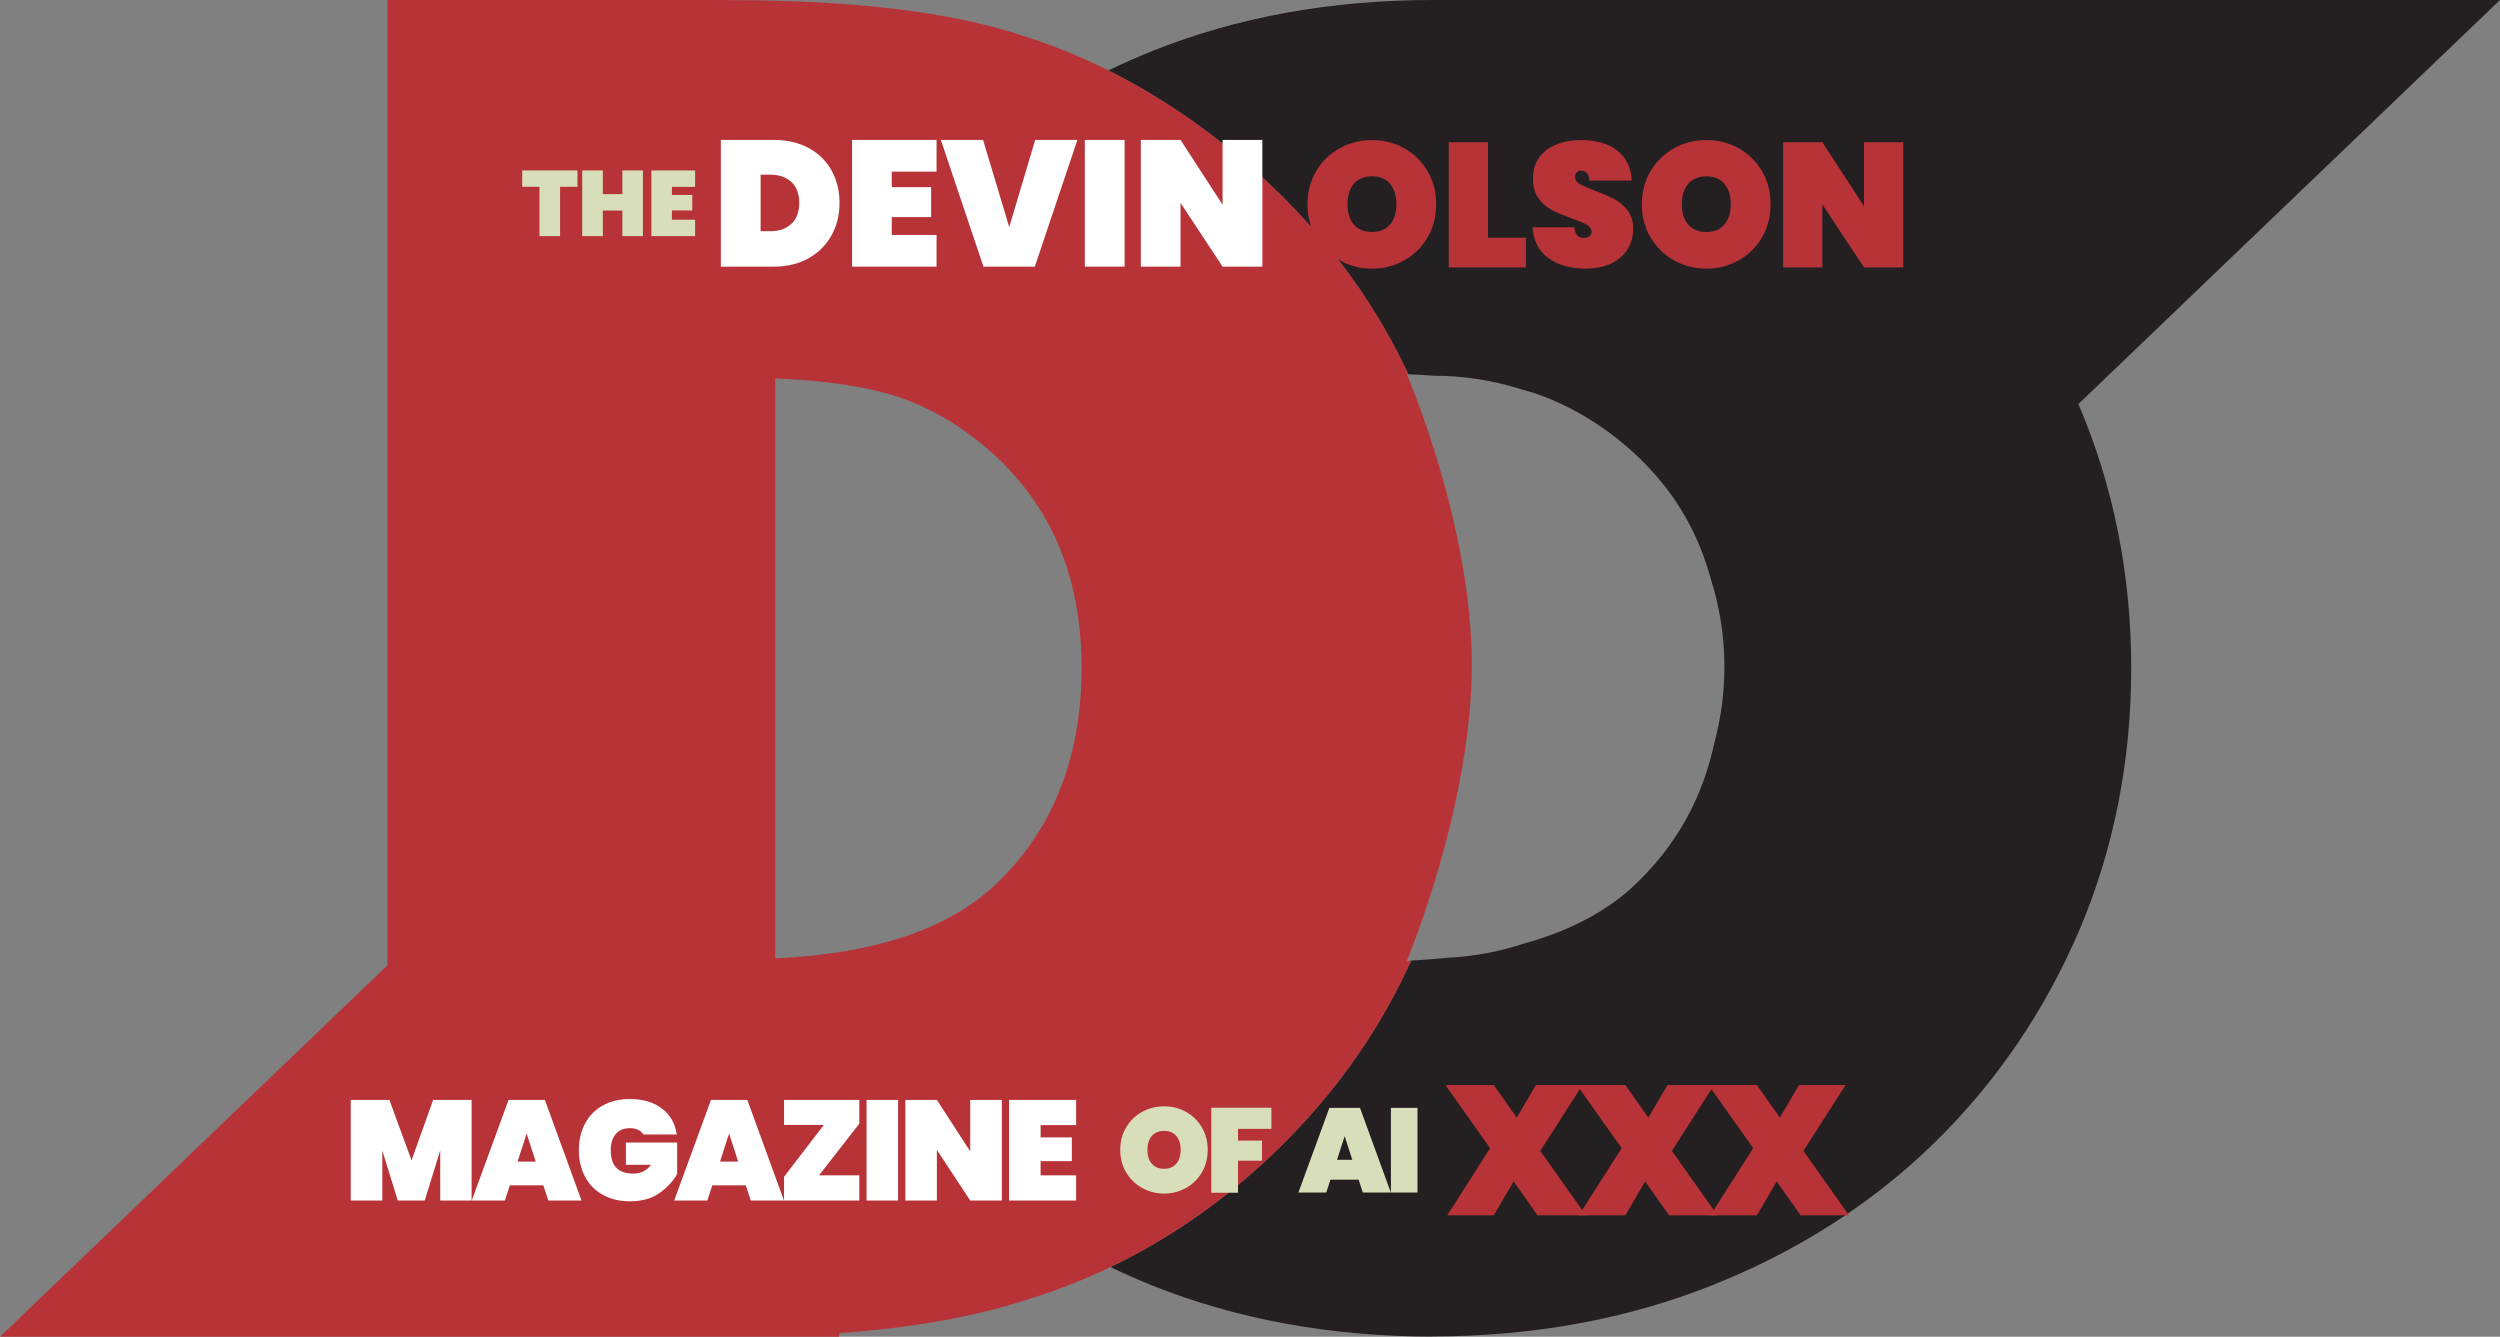
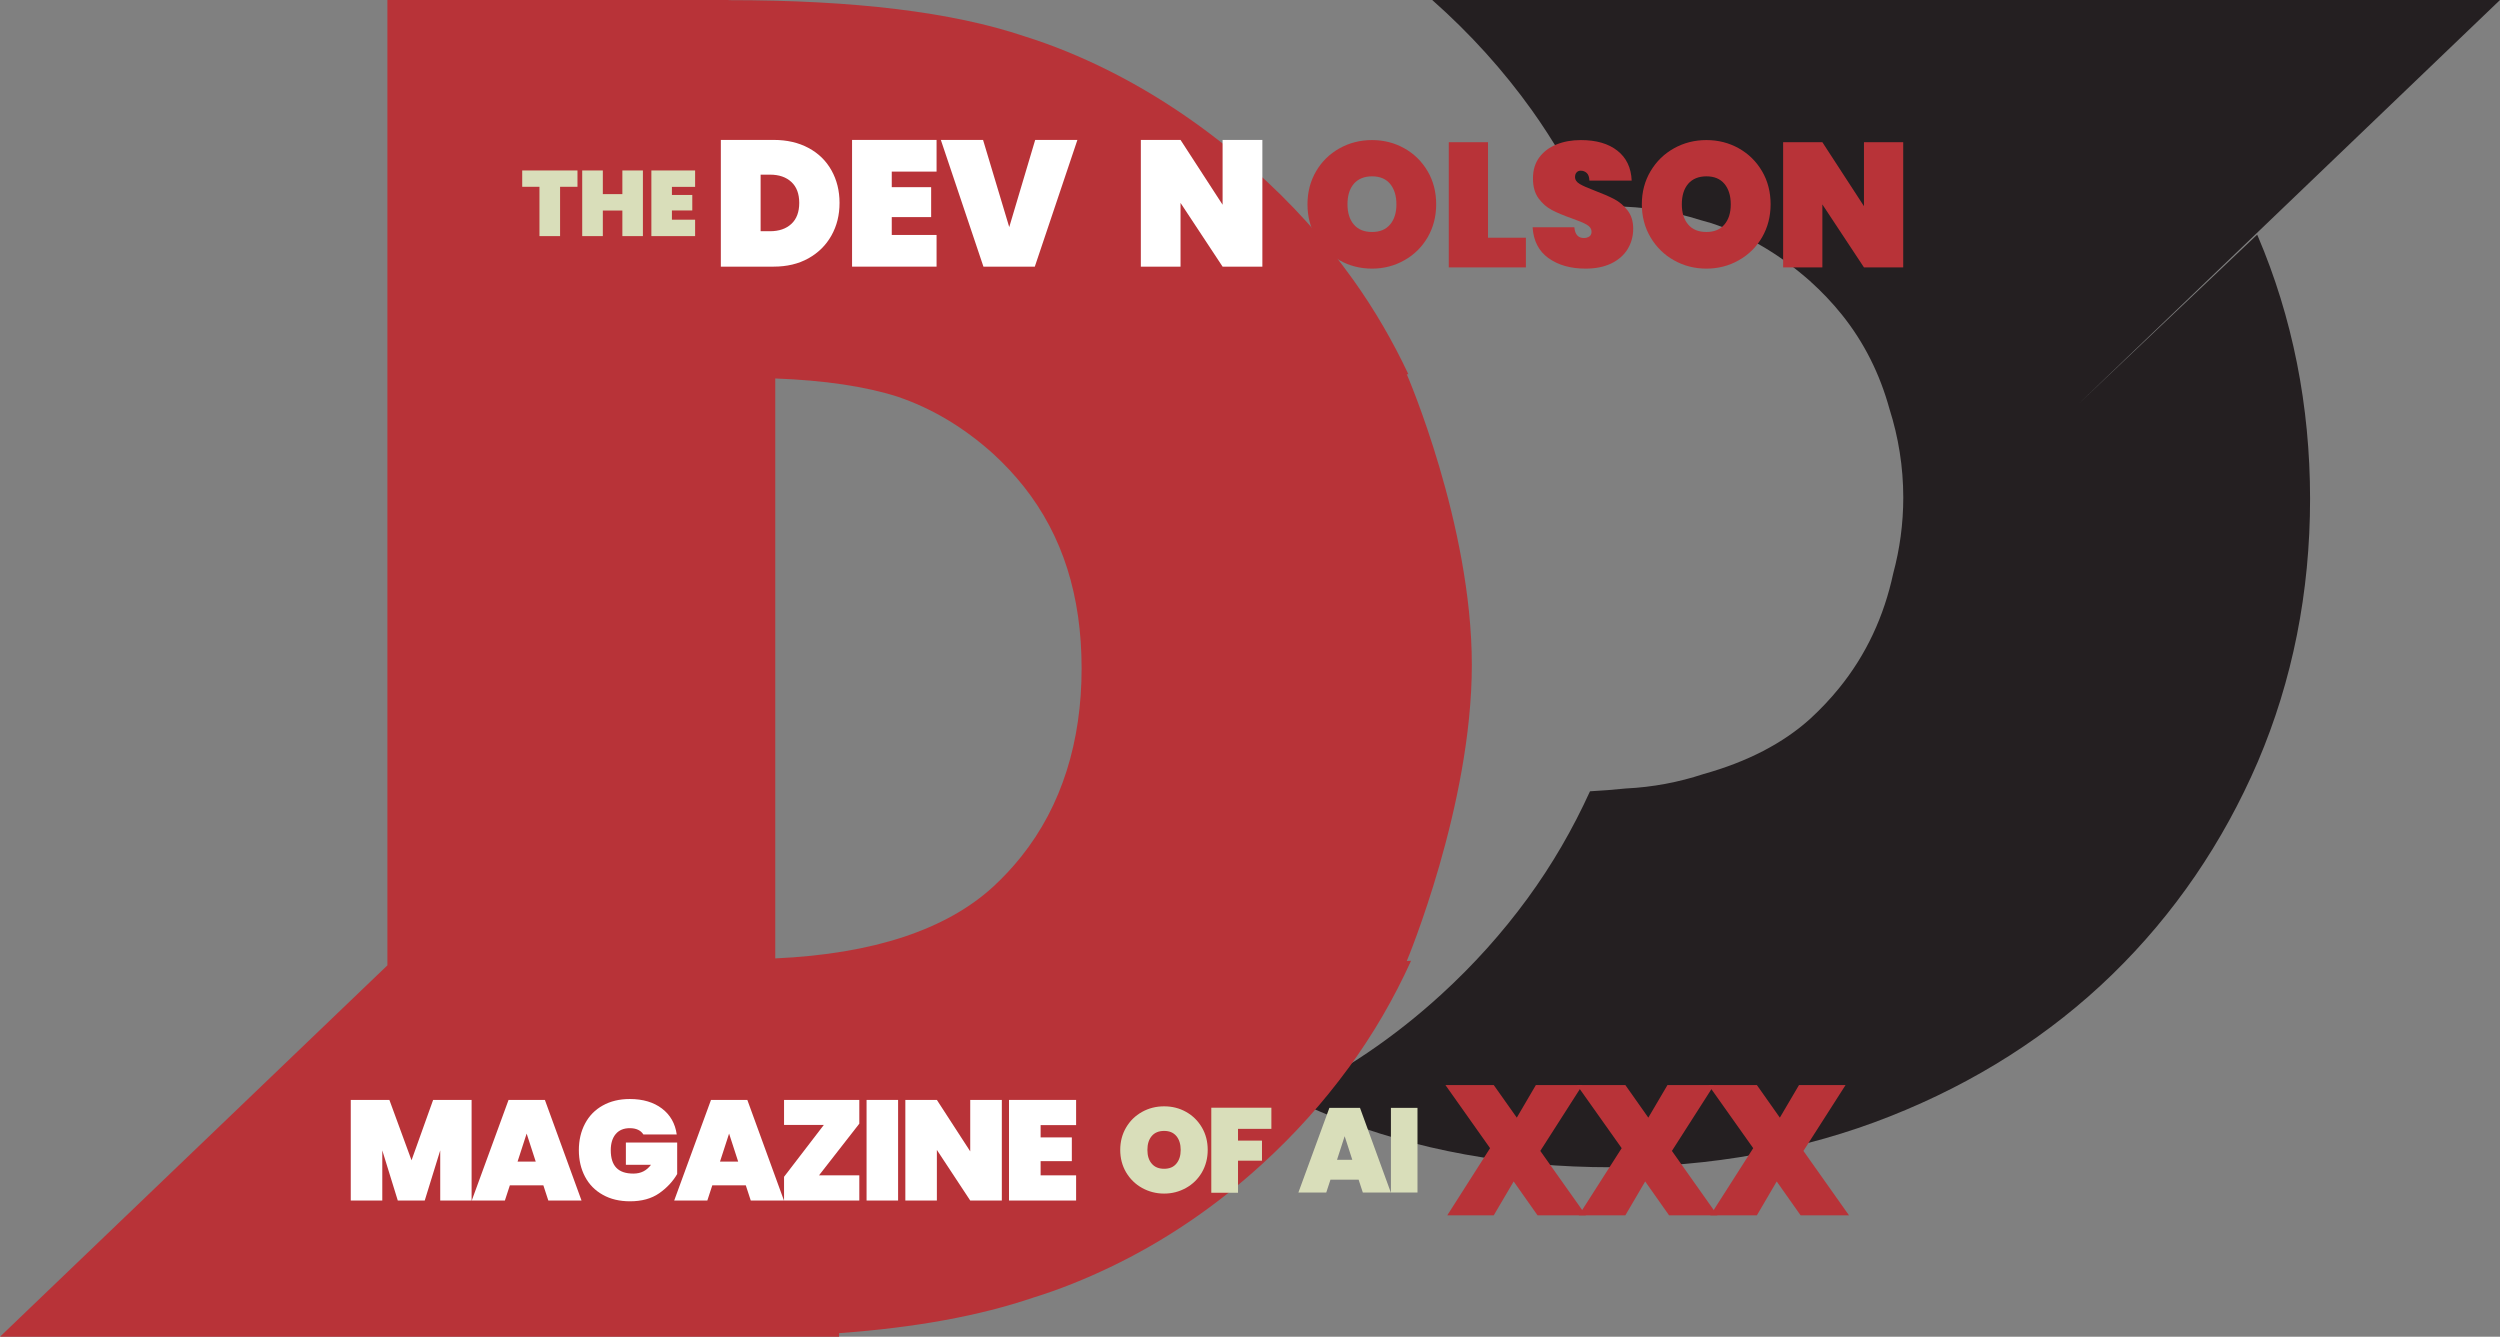
<svg xmlns="http://www.w3.org/2000/svg" id="Layer_2" data-name="Layer 2" viewBox="0 0 327.5 175.11">
  <rect x="0" y="0" width="327.5" height="175.11" fill="#808080" stroke="none" />
  <defs>
    <style>
      .cls-1 {
        fill: #241f21;
      }

      .cls-1, .cls-2, .cls-3, .cls-4 {
        stroke-width: 0px;
      }

      .cls-2 {
        fill: #b83338;
      }

      .cls-3 {
        fill: #fff;
      }

      .cls-4 {
        fill: #d9deba;
      }
    </style>
  </defs>
  <g id="Layer_1-2" data-name="Layer 1">
    <g>
-       <path class="cls-1" d="M272.26,52.94L327.5,0h-139.87c-13.22,0-25.55,2.23-36.65,6.67-1.98.79-3.9,1.66-5.79,2.56,6.59,3.29,12.95,7.61,19.01,12.95h-.01c5.01,4.43,9.35,9.26,13.05,14.43,2.8,3.93,5.21,8.07,7.26,12.42,1.14.04,2.24.11,3.32.19,4.01,0,7.88.64,11.51,1.79.49.13.98.27,1.44.41,4.61,1.53,8.91,4.04,12.9,7.57,1.54,1.38,2.93,2.85,4.17,4.39,2.93,3.65,4.99,7.78,6.26,12.4,1.16,3.65,1.8,7.55,1.8,11.58,0,3.43-.46,6.75-1.31,9.91-1.22,5.69-3.57,10.72-7.11,15.07-1.13,1.39-2.38,2.72-3.75,3.98-3.57,3.23-8.26,5.66-14.03,7.27-3.21,1.06-6.61,1.71-10.14,1.88-1.52.16-3.09.28-4.7.37-2.26,4.96-4.98,9.66-8.21,14.07-3.27,4.47-7.03,8.67-11.29,12.56-6.13,5.61-12.84,10.13-19.9,13.51,1.81.86,3.64,1.68,5.53,2.44,11.1,4.43,23.43,6.67,36.64,6.67h0l.02-.02c13.07,0,25.37-2.23,36.51-6.65,11.18-4.42,20.98-10.67,29.12-18.59,8.11-7.89,14.51-17.27,19.07-27.87,4.53-10.62,6.84-22.19,6.84-34.42s-2.31-23.8-6.85-34.44c-.02-.06-.05-.11-.08-.18" />
+       <path class="cls-1" d="M272.26,52.94L327.5,0h-139.87h-.01c5.01,4.43,9.35,9.26,13.05,14.43,2.8,3.93,5.21,8.07,7.26,12.42,1.14.04,2.24.11,3.32.19,4.01,0,7.88.64,11.51,1.79.49.13.98.27,1.44.41,4.61,1.53,8.91,4.04,12.9,7.57,1.54,1.38,2.93,2.85,4.17,4.39,2.93,3.65,4.99,7.78,6.26,12.4,1.16,3.65,1.8,7.55,1.8,11.58,0,3.43-.46,6.75-1.31,9.91-1.22,5.69-3.57,10.72-7.11,15.07-1.13,1.39-2.38,2.72-3.75,3.98-3.57,3.23-8.26,5.66-14.03,7.27-3.21,1.06-6.61,1.71-10.14,1.88-1.52.16-3.09.28-4.7.37-2.26,4.96-4.98,9.66-8.21,14.07-3.27,4.47-7.03,8.67-11.29,12.56-6.13,5.61-12.84,10.13-19.9,13.51,1.81.86,3.64,1.68,5.53,2.44,11.1,4.43,23.43,6.67,36.64,6.67h0l.02-.02c13.07,0,25.37-2.23,36.51-6.65,11.18-4.42,20.98-10.67,29.12-18.59,8.11-7.89,14.51-17.27,19.07-27.87,4.53-10.62,6.84-22.19,6.84-34.42s-2.31-23.8-6.85-34.44c-.02-.06-.05-.11-.08-.18" />
      <path class="cls-2" d="M133.8,112.19c-1.1,1.38-2.31,2.69-3.65,3.93-6.16,5.67-15.77,8.85-28.58,9.43h-.01V49.58c6.43.24,11.8,1.04,16.01,2.38,4.48,1.52,8.65,3.99,12.53,7.48,1.5,1.37,2.84,2.82,4.05,4.34,5.05,6.4,7.54,14.24,7.54,23.79s-2.59,17.99-7.89,24.62M176.64,139.93c3.23-4.41,5.96-9.11,8.21-14.07-.18,0-.36.02-.55.03h-.01s8.52-20.33,8.52-38.78-8.52-38.08-8.52-38.08c.07,0,.14,0,.21,0-2.04-4.34-4.45-8.49-7.26-12.42-3.7-5.18-8.03-10-13.04-14.43h.01c-6.06-5.34-12.43-9.66-19.01-12.95-3.62-1.81-7.3-3.32-11.04-4.49C124.76,1.58,111.99.02,95.45.02v-.02h-44.7v126.46L0,175.11h109.92v-.47c9.99-.72,18.38-2.26,25.43-4.65,3.43-1.06,6.8-2.42,10.1-4,7.06-3.38,13.76-7.89,19.9-13.51,4.27-3.89,8.02-8.09,11.29-12.56" />
      <polygon class="cls-3" points="61.78 144.09 61.78 157.27 57.67 157.27 57.67 150.7 55.64 157.27 52.11 157.27 50.08 150.7 50.08 157.27 45.95 157.27 45.95 144.09 51.01 144.09 53.91 152 56.74 144.09 61.78 144.09" />
      <path class="cls-3" d="M70.18,152.17l-1.19-3.67-1.19,3.67h2.38ZM71.18,155.28h-4.39l-.65,1.99h-4.34l4.82-13.18h4.76l4.8,13.18h-4.35l-.65-1.99Z" />
      <path class="cls-3" d="M84.27,148.6c-.16-.26-.39-.46-.69-.6-.3-.14-.66-.21-1.08-.21-.79,0-1.41.26-1.84.77-.43.51-.65,1.22-.65,2.11,0,1.03.24,1.8.73,2.31.49.51,1.23.76,2.23.76s1.72-.38,2.31-1.15h-3.29v-2.92h6.72v4.13c-.57.98-1.36,1.82-2.36,2.52-1.01.7-2.28,1.05-3.82,1.05-1.36,0-2.55-.28-3.56-.85-1.01-.56-1.79-1.35-2.33-2.37-.54-1.02-.81-2.18-.81-3.48s.27-2.46.81-3.48c.54-1.02,1.31-1.81,2.32-2.37,1-.56,2.18-.85,3.54-.85,1.72,0,3.13.42,4.22,1.25,1.09.83,1.73,1.96,1.93,3.39h-4.36Z" />
      <path class="cls-3" d="M96.7,152.17l-1.19-3.67-1.19,3.67h2.38ZM97.7,155.28h-4.39l-.65,1.99h-4.34l4.82-13.18h4.76l4.8,13.18h-4.35l-.65-1.99Z" />
      <polygon class="cls-3" points="107.29 153.97 112.57 153.97 112.57 157.27 102.71 157.27 102.71 154.16 107.92 147.37 102.71 147.37 102.71 144.09 112.57 144.09 112.57 147.2 107.29 153.97" />
      <rect class="cls-3" x="113.52" y="144.09" width="4.13" height="13.18" />
      <polygon class="cls-3" points="131.24 157.27 127.1 157.27 122.73 150.64 122.73 157.27 118.6 157.27 118.6 144.09 122.73 144.09 127.1 150.83 127.1 144.09 131.24 144.09 131.24 157.27" />
      <polygon class="cls-3" points="136.32 147.39 136.32 149 140.41 149 140.41 152.11 136.32 152.11 136.32 153.97 140.97 153.97 140.97 157.27 132.18 157.27 132.18 144.09 140.97 144.09 140.97 147.39 136.32 147.39" />
      <path class="cls-4" d="M154.1,152.44c.38-.45.57-1.05.57-1.8s-.19-1.37-.57-1.82c-.38-.45-.91-.67-1.6-.67s-1.24.22-1.62.67c-.38.45-.57,1.05-.57,1.82s.19,1.36.57,1.8c.38.45.92.67,1.62.67s1.23-.22,1.6-.67M149.61,155.62c-.88-.49-1.57-1.17-2.09-2.04-.51-.87-.77-1.85-.77-2.94s.26-2.07.77-2.94c.51-.87,1.21-1.55,2.09-2.04.88-.49,1.84-.73,2.89-.73s2.01.24,2.88.73c.87.49,1.56,1.17,2.07,2.04.51.87.76,1.85.76,2.94s-.26,2.07-.76,2.94c-.51.87-1.2,1.55-2.08,2.04-.88.49-1.83.74-2.87.74s-2.01-.25-2.89-.74" />
      <polygon class="cls-4" points="166.55 145.11 166.55 147.88 162.18 147.88 162.18 149.42 165.32 149.42 165.32 152.05 162.18 152.05 162.18 156.25 158.68 156.25 158.68 145.11 166.55 145.11" />
      <path class="cls-4" d="M177.15,151.93l-1-3.09-1,3.09h2ZM177.99,154.54h-3.7l-.55,1.68h-3.65l4.06-11.09h4.01l4.04,11.09h-3.67l-.55-1.68Z" />
      <rect class="cls-4" x="182.21" y="145.13" width="3.48" height="11.09" />
      <polygon class="cls-2" points="201.42 159.21 198.29 154.77 195.68 159.21 189.59 159.21 195.2 150.41 189.35 142.14 195.68 142.14 198.7 146.41 201.2 142.14 207.3 142.14 201.78 150.77 207.76 159.21 201.42 159.21" />
      <polygon class="cls-2" points="218.65 159.21 215.52 154.77 212.92 159.21 206.82 159.21 212.44 150.41 206.58 142.14 212.92 142.14 215.93 146.41 218.44 142.14 224.54 142.14 219.02 150.77 224.99 159.21 218.65 159.21" />
      <polygon class="cls-2" points="235.88 159.21 232.75 154.77 230.15 159.21 224.05 159.21 229.67 150.41 223.81 142.14 230.15 142.14 233.16 146.41 235.67 142.14 241.77 142.14 236.25 150.77 242.22 159.21 235.88 159.21" />
      <polygon class="cls-4" points="75.65 22.33 75.65 24.47 73.37 24.47 73.37 30.93 70.67 30.93 70.67 24.47 68.41 24.47 68.41 22.33 75.65 22.33" />
      <polygon class="cls-4" points="84.22 22.33 84.22 30.93 81.53 30.93 81.53 27.58 78.97 27.58 78.97 30.93 76.27 30.93 76.27 22.33 78.97 22.33 78.97 25.43 81.53 25.43 81.53 22.33 84.22 22.33" />
      <polygon class="cls-4" points="88.02 24.48 88.02 25.54 90.69 25.54 90.69 27.57 88.02 27.57 88.02 28.78 91.06 28.78 91.06 30.93 85.33 30.93 85.33 22.33 91.06 22.33 91.06 24.48 88.02 24.48" />
      <path class="cls-3" d="M103.67,29.33c.69-.64,1.03-1.56,1.03-2.75s-.34-2.1-1.03-2.74c-.69-.64-1.62-.96-2.79-.96h-1.24v7.41h1.24c1.17,0,2.1-.32,2.79-.96M105.91,19.38c1.31.7,2.31,1.68,3.01,2.93.7,1.25,1.06,2.67,1.06,4.27s-.35,3-1.06,4.27c-.71,1.27-1.71,2.26-3.01,2.99s-2.83,1.09-4.56,1.09h-6.92v-16.6h6.92c1.73,0,3.26.35,4.56,1.05" />
      <polygon class="cls-3" points="116.82 22.48 116.82 24.52 121.98 24.52 121.98 28.44 116.82 28.44 116.82 30.78 122.69 30.78 122.69 34.93 111.62 34.93 111.62 18.33 122.69 18.33 122.69 22.48 116.82 22.48" />
      <polygon class="cls-3" points="141.14 18.33 135.56 34.93 128.83 34.93 123.25 18.33 128.78 18.33 132.21 29.75 135.61 18.33 141.14 18.33" />
-       <rect class="cls-3" x="142.11" y="18.33" width="5.21" height="16.6" />
      <polygon class="cls-3" points="165.37 34.93 160.16 34.93 154.65 26.58 154.65 34.93 149.45 34.93 149.45 18.33 154.65 18.33 160.16 26.82 160.16 18.33 165.37 18.33 165.37 34.93" />
      <path class="cls-2" d="M182.1,29.41c.56-.66.83-1.54.83-2.65s-.28-2.02-.83-2.68c-.56-.66-1.34-.98-2.36-.98s-1.83.33-2.39.98c-.56.66-.83,1.55-.83,2.68s.28,2,.83,2.65,1.35.98,2.39.98,1.81-.33,2.36-.98M175.48,34.1c-1.29-.72-2.31-1.73-3.07-3.01-.76-1.28-1.13-2.73-1.13-4.33s.38-3.05,1.13-4.33,1.78-2.28,3.07-3c1.29-.72,2.71-1.08,4.25-1.08s2.96.36,4.24,1.08c1.28.72,2.3,1.72,3.05,3,.75,1.28,1.12,2.73,1.12,4.33s-.38,3.05-1.12,4.33c-.75,1.28-1.77,2.29-3.06,3.01-1.29.73-2.7,1.09-4.23,1.09s-2.96-.36-4.25-1.09" />
      <polygon class="cls-2" points="194.93 31.14 199.89 31.14 199.89 35.03 189.79 35.03 189.79 18.63 194.93 18.63 194.93 31.14" />
      <g>
        <path class="cls-2" d="M202.84,33.81c-1.27-.92-1.96-2.27-2.07-4.04h5.47c.08.94.49,1.41,1.25,1.41.28,0,.51-.07.71-.2.19-.13.29-.34.29-.61,0-.39-.21-.7-.63-.94-.42-.24-1.07-.51-1.95-.82-1.05-.37-1.92-.73-2.6-1.09-.69-.36-1.28-.87-1.77-1.55-.49-.68-.73-1.55-.72-2.62,0-1.07.27-1.97.82-2.72.55-.75,1.3-1.32,2.25-1.7.95-.39,2.02-.58,3.21-.58,2.01,0,3.6.46,4.78,1.39,1.18.93,1.8,2.23,1.87,3.92h-5.54c-.01-.46-.13-.8-.35-1-.22-.2-.48-.3-.79-.3-.22,0-.39.07-.53.22-.14.15-.21.35-.21.61,0,.37.21.67.61.91.41.24,1.06.53,1.96.87,1.03.39,1.89.76,2.56,1.11.67.35,1.25.85,1.75,1.48.49.63.74,1.43.74,2.39,0,1.01-.25,1.9-.74,2.7-.49.79-1.21,1.42-2.15,1.87-.94.45-2.06.67-3.36.67-1.96,0-3.58-.46-4.85-1.38" />
        <path class="cls-2" d="M225.9,29.41c.56-.66.83-1.54.83-2.65s-.28-2.02-.83-2.68c-.56-.66-1.34-.98-2.36-.98s-1.83.33-2.39.98c-.56.66-.83,1.55-.83,2.68s.28,2,.83,2.65,1.35.98,2.39.98,1.81-.33,2.36-.98M219.29,34.1c-1.29-.72-2.31-1.73-3.07-3.01-.76-1.28-1.14-2.73-1.14-4.33s.38-3.05,1.14-4.33c.76-1.28,1.78-2.28,3.07-3,1.29-.72,2.71-1.08,4.25-1.08s2.96.36,4.24,1.08c1.28.72,2.3,1.72,3.05,3,.75,1.28,1.12,2.73,1.12,4.33s-.38,3.05-1.12,4.33c-.75,1.28-1.77,2.29-3.06,3.01-1.29.73-2.7,1.09-4.23,1.09s-2.96-.36-4.25-1.09" />
      </g>
      <polygon class="cls-2" points="249.32 35.03 244.18 35.03 238.73 26.78 238.73 35.03 233.59 35.03 233.59 18.63 238.73 18.63 244.18 27.01 244.18 18.63 249.32 18.63 249.32 35.03" />
    </g>
  </g>
</svg>